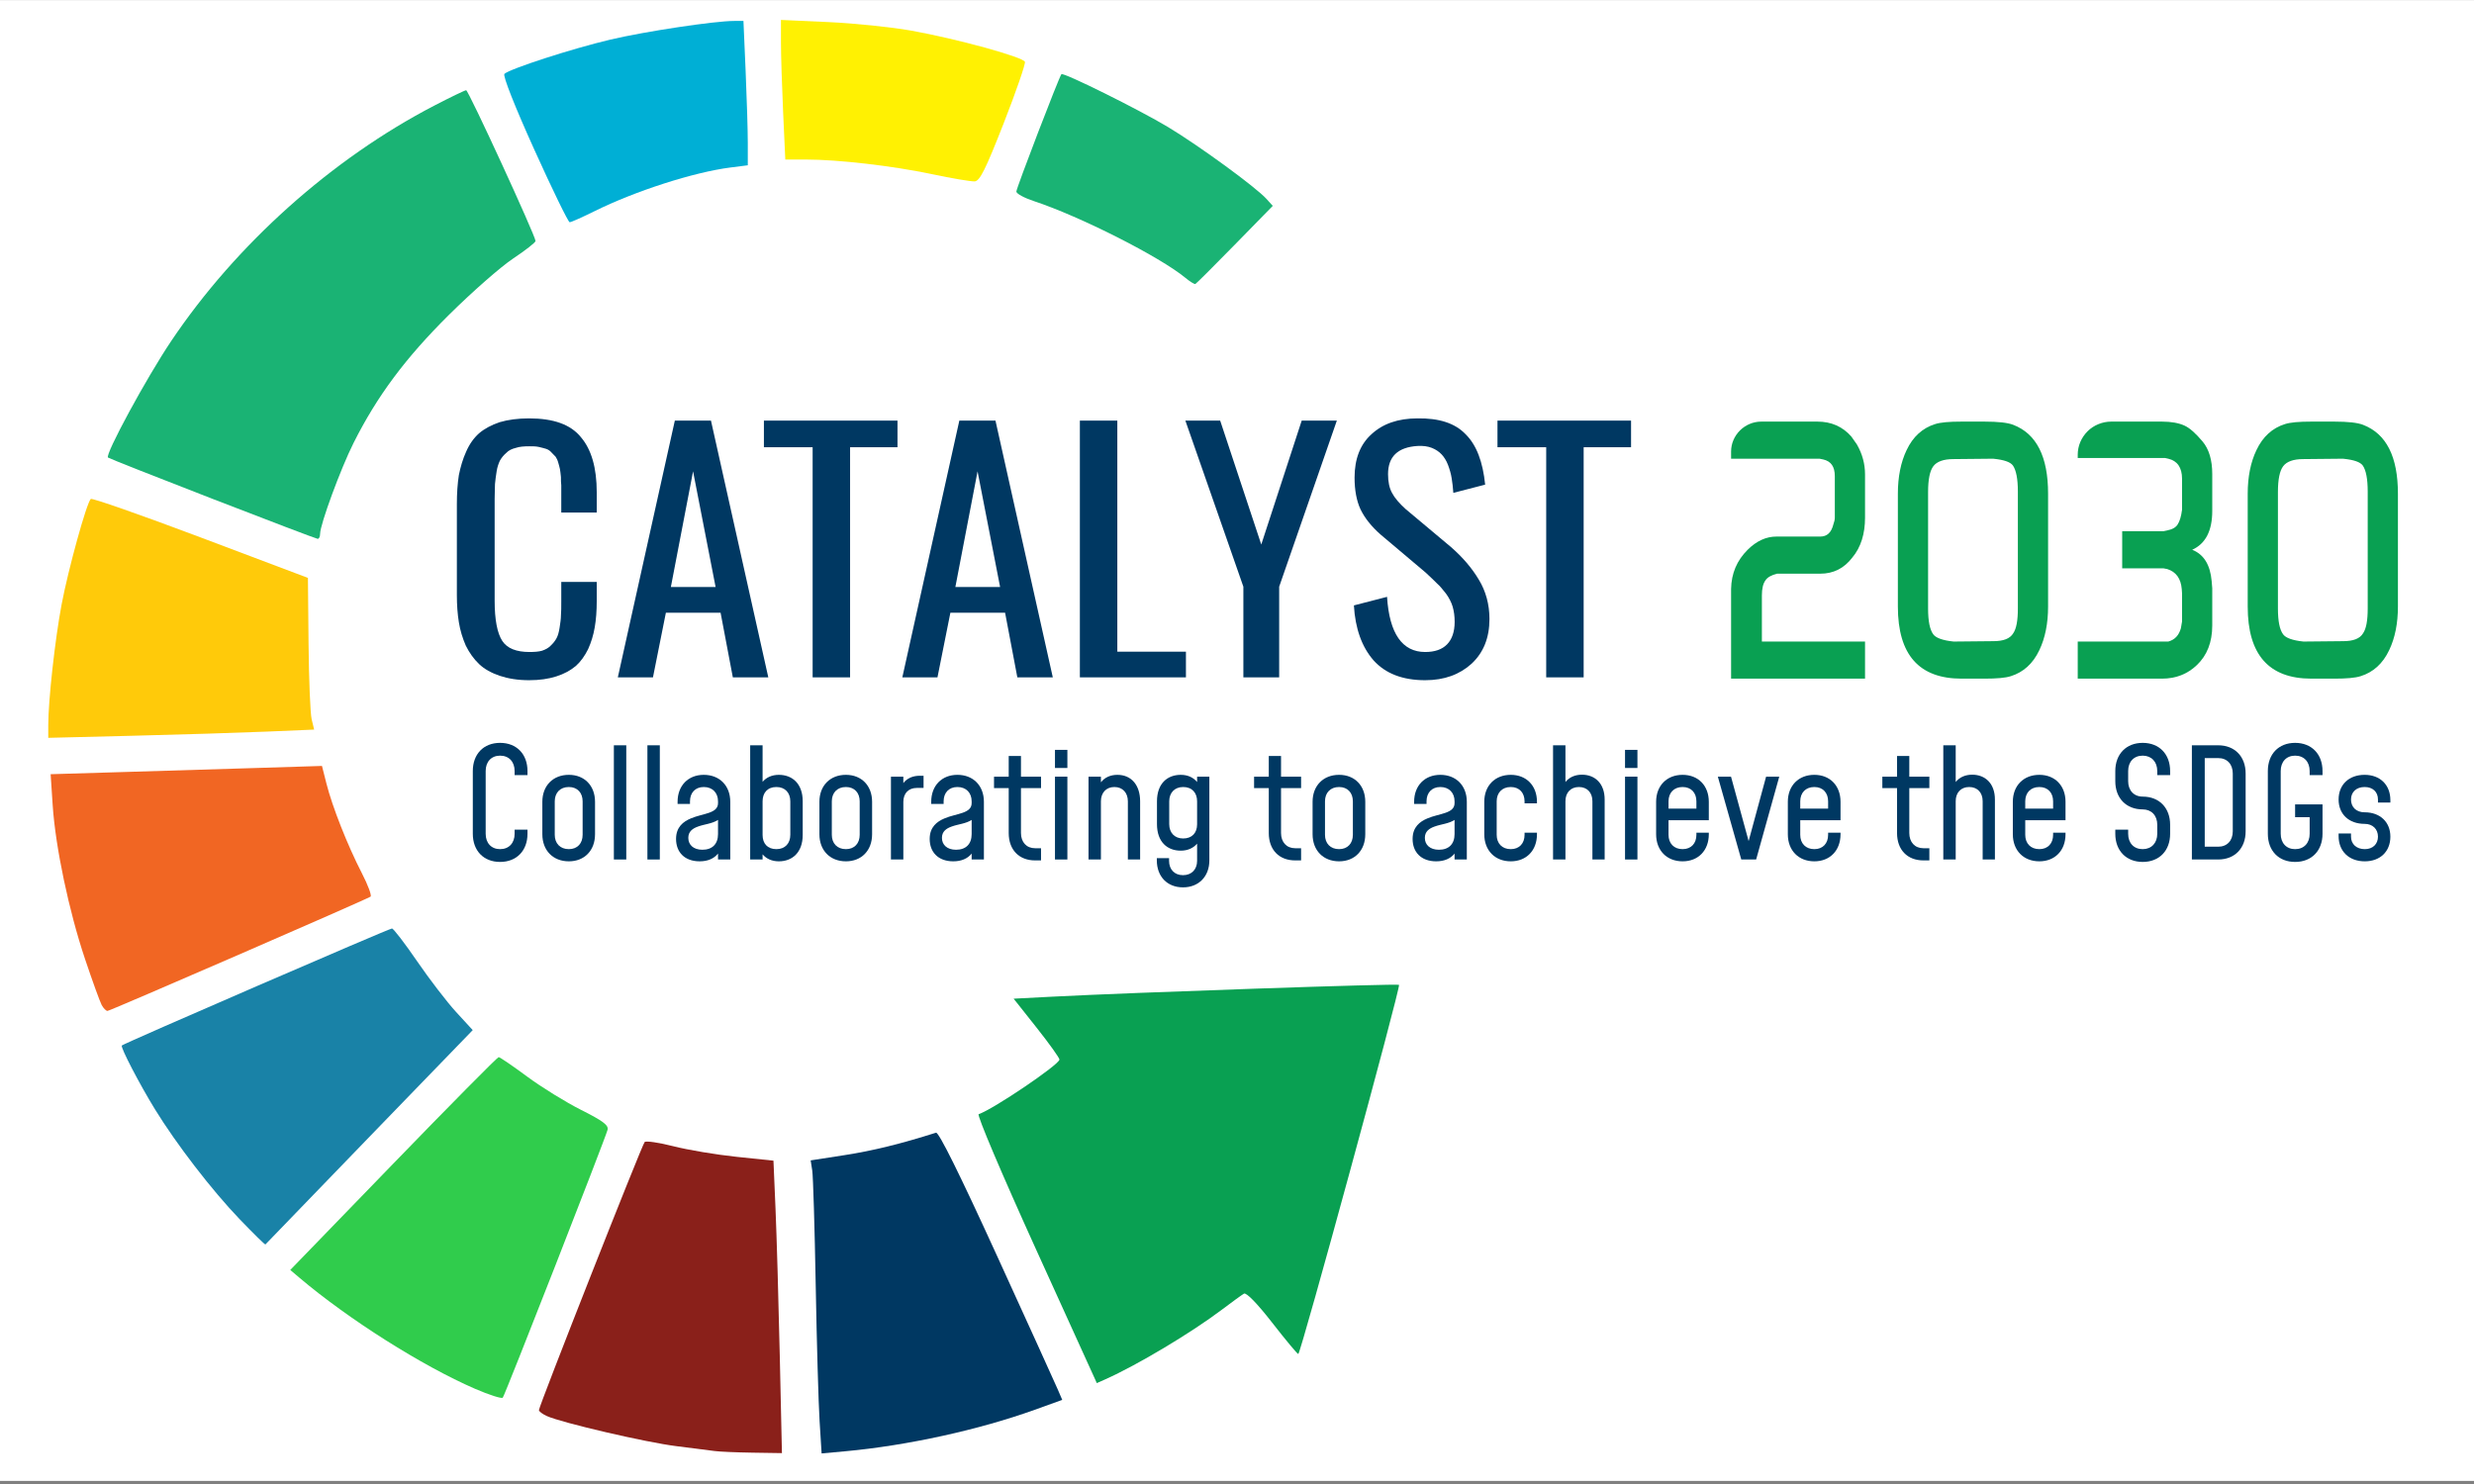
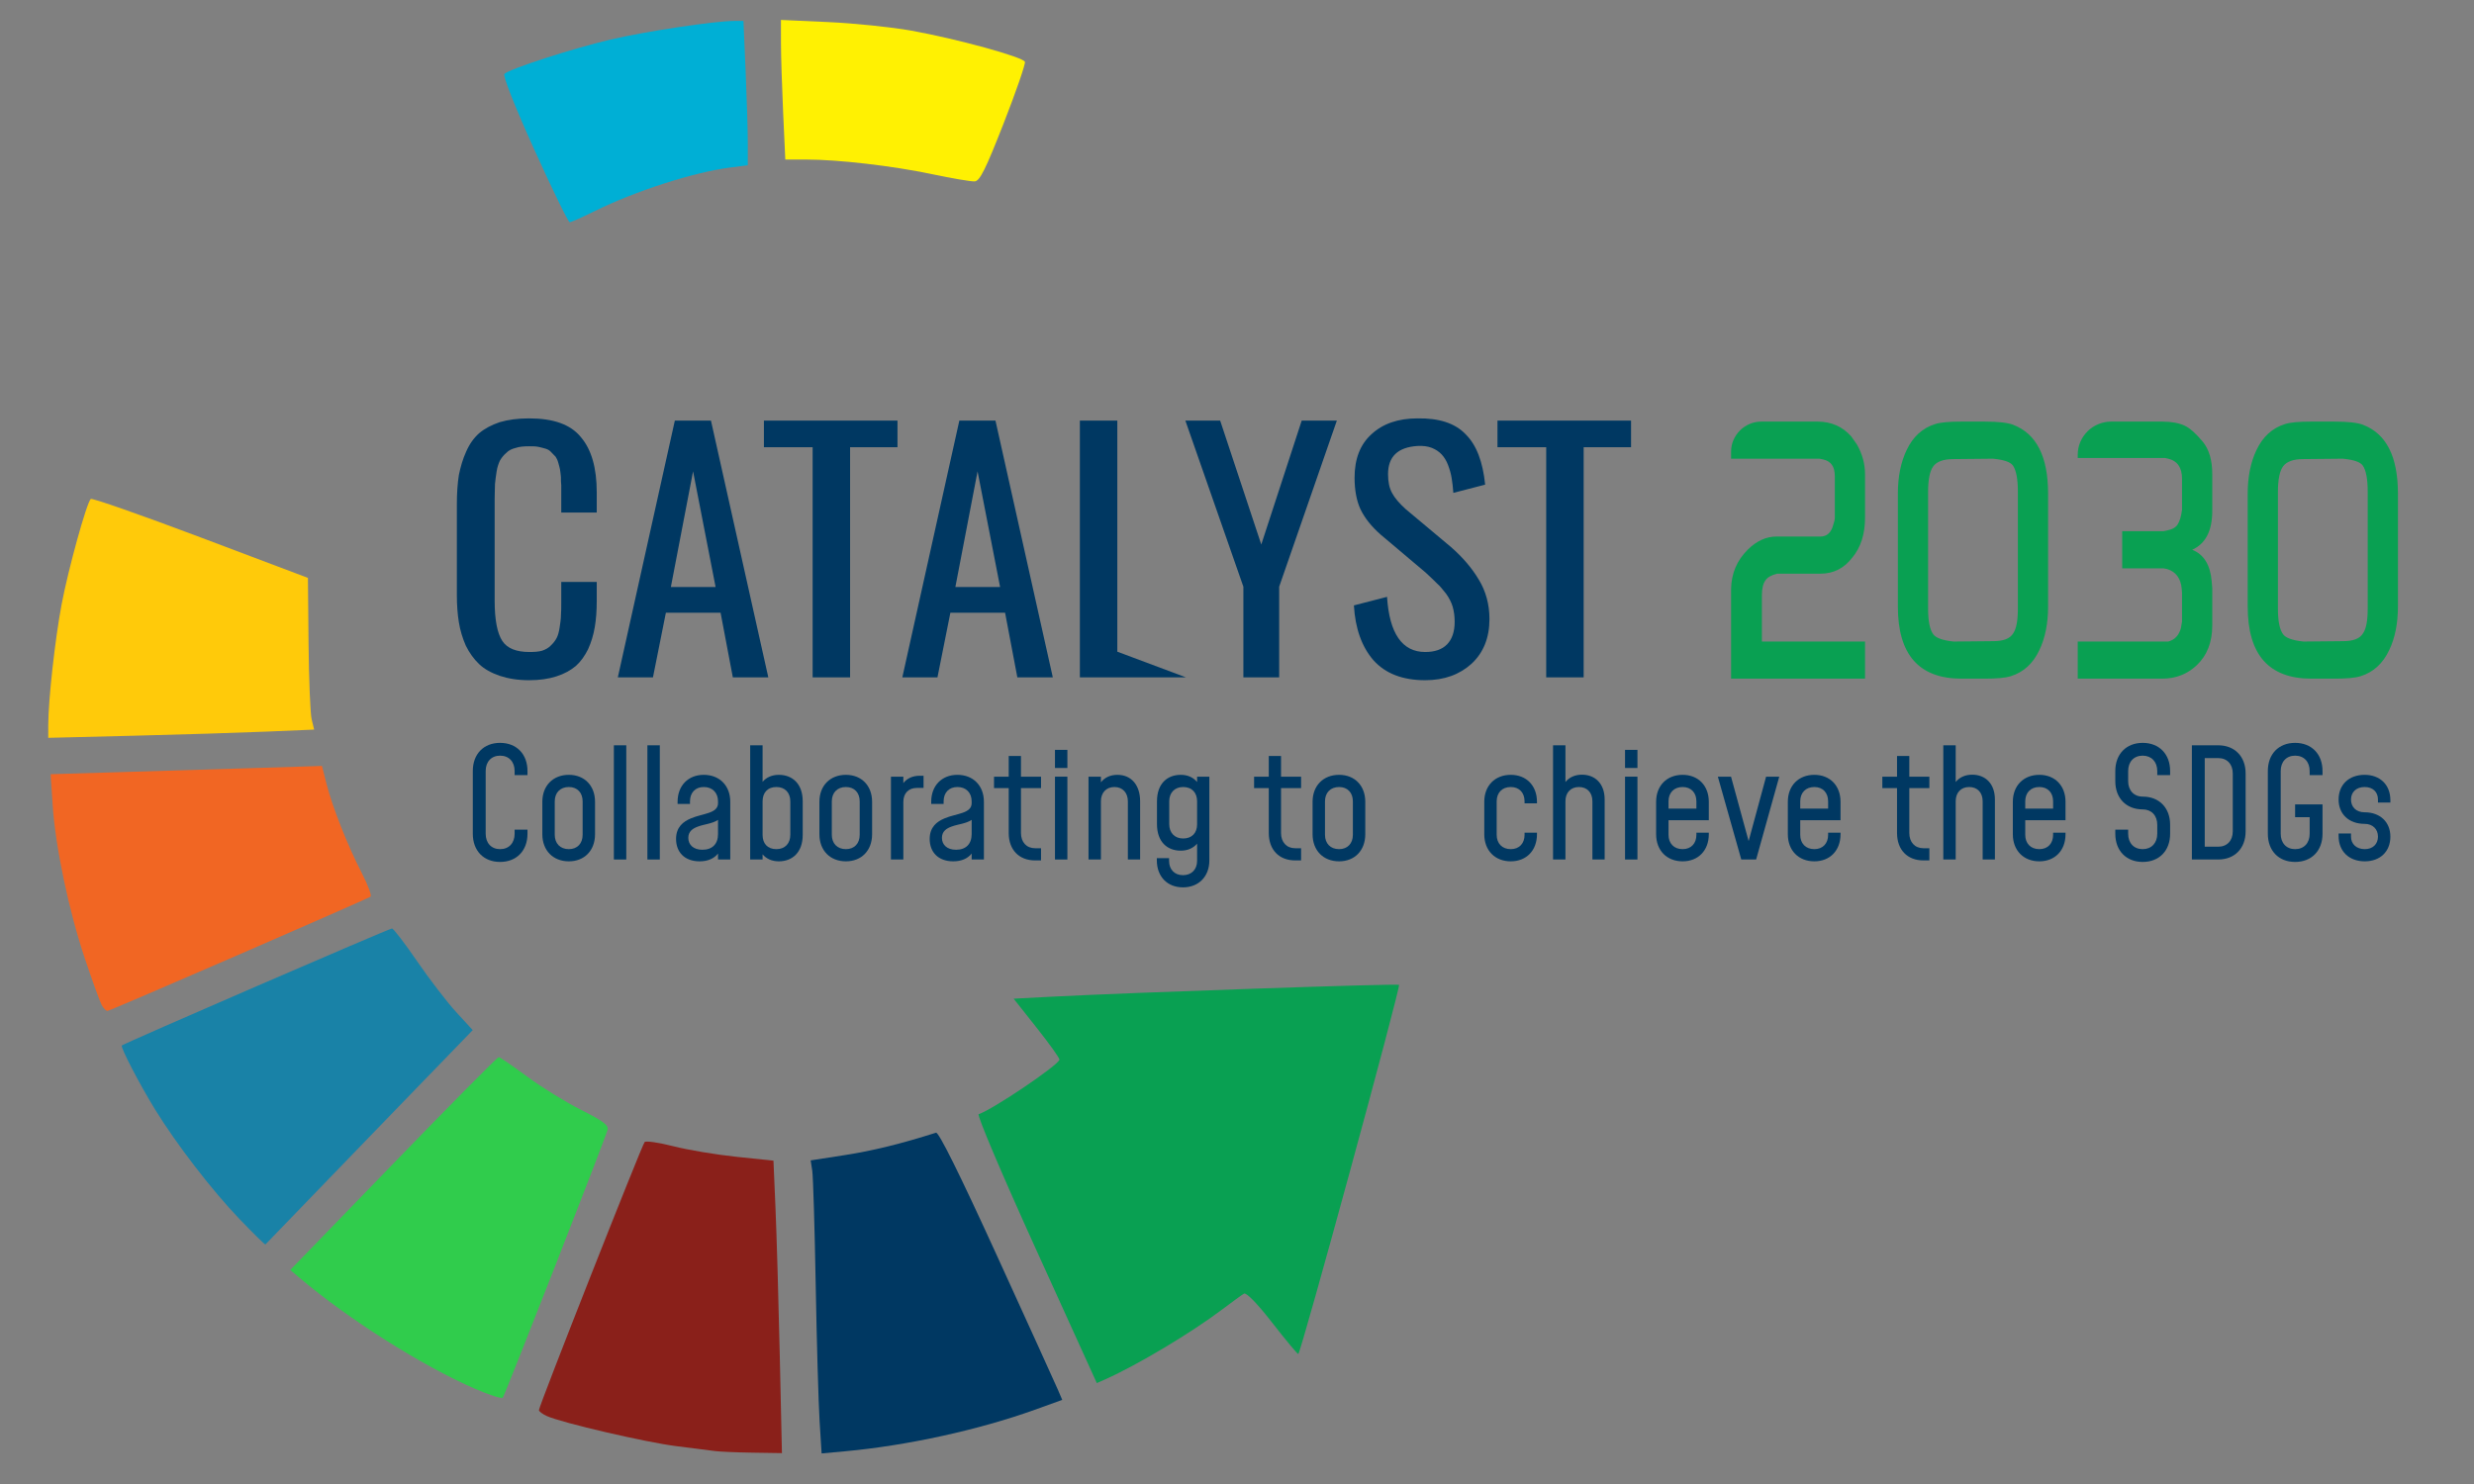
<svg xmlns="http://www.w3.org/2000/svg" xmlns:ns1="http://www.serif.com/" width="100%" height="100%" viewBox="0 0 250 150" version="1.1" xml:space="preserve" style="fill-rule:evenodd;clip-rule:evenodd;stroke-linejoin:round;stroke-miterlimit:2;">
  <rect x="0" y="0" width="250" height="150" fill="#808080" stroke="none" />
  <g transform="matrix(1,0,0,1,-707,-2.66454e-15)">
    <g id="All-logos-folder" ns1:id="All logos folder" transform="matrix(0.276,0,0,0.209,724.655,4.193)">
      <rect x="-64.082" y="-20.017" width="907.438" height="716.165" style="fill:none;" />
      <clipPath id="_clip1">
        <rect x="-64.082" y="-20.017" width="907.438" height="716.165" />
      </clipPath>
      <g clip-path="url(#_clip1)">
        <g transform="matrix(3.452,0,0,4.368,-114.919,-1.9)">
-           <rect x="-11.562" y="-12.893" width="326" height="212.893" style="fill:white;" />
-         </g>
+           </g>
        <g id="logo-with-tagline-600x368px-with-transparent-background.svg" ns1:id="logo with tagline 600x368px with transparent background.svg" transform="matrix(1.512,0,0,1.989,389.637,337.667)">
          <g transform="matrix(1,0,0,1,-300,-184)">
            <g transform="matrix(0.419,0,0,0.351,0,0)">
              <g id="logo-with-tagline-600px-high-transparent-blue-text" ns1:id="logo with tagline 600px high transparent blue text">
                <rect x="0" y="0" width="1431" height="1047" style="fill:none;" />
                <g transform="matrix(2.352,0,0,3.464,413.672,-10419.2)">
                  <g transform="matrix(71.395,0,0,71.395,242.827,3146.98)">
                    <path d="M0.093,0L0.093,-0.251C0.094,-0.295 0.113,-0.331 0.15,-0.361C0.181,-0.386 0.214,-0.398 0.249,-0.398L0.4,-0.398C0.423,-0.398 0.438,-0.409 0.445,-0.432C0.448,-0.439 0.45,-0.445 0.45,-0.451L0.45,-0.567C0.45,-0.594 0.437,-0.609 0.41,-0.614L0.398,-0.616L0.093,-0.616L0.093,-0.636C0.093,-0.682 0.14,-0.72 0.197,-0.72L0.39,-0.72C0.438,-0.72 0.477,-0.706 0.507,-0.678L0.526,-0.656C0.545,-0.629 0.554,-0.601 0.554,-0.572L0.554,-0.451C0.554,-0.406 0.54,-0.368 0.51,-0.339C0.482,-0.309 0.445,-0.294 0.4,-0.294L0.251,-0.294C0.232,-0.29 0.218,-0.284 0.211,-0.275C0.203,-0.266 0.199,-0.252 0.199,-0.233L0.199,-0.104L0.554,-0.104L0.554,0L0.093,0Z" style="fill:rgb(9,160,82);fill-rule:nonzero;" />
                  </g>
                  <g transform="matrix(71.395,0,0,71.395,285.735,3146.98)">
                    <path d="M0.066,-0.202L0.066,-0.518C0.066,-0.565 0.076,-0.606 0.096,-0.64C0.118,-0.678 0.151,-0.702 0.194,-0.713C0.213,-0.718 0.243,-0.72 0.285,-0.72L0.364,-0.72C0.411,-0.72 0.444,-0.717 0.463,-0.711C0.543,-0.686 0.583,-0.622 0.583,-0.518L0.583,-0.202C0.583,-0.155 0.573,-0.114 0.553,-0.08C0.531,-0.042 0.498,-0.018 0.455,-0.007C0.436,-0.002 0.406,0 0.364,0L0.285,0C0.139,0 0.066,-0.067 0.066,-0.202ZM0.17,-0.196C0.17,-0.161 0.176,-0.137 0.188,-0.124C0.197,-0.114 0.221,-0.107 0.257,-0.104L0.269,-0.104L0.395,-0.105C0.429,-0.105 0.452,-0.112 0.463,-0.127C0.474,-0.14 0.479,-0.163 0.479,-0.197L0.479,-0.524C0.479,-0.56 0.473,-0.584 0.462,-0.597C0.453,-0.607 0.431,-0.613 0.395,-0.616L0.382,-0.616L0.257,-0.615C0.223,-0.615 0.2,-0.608 0.188,-0.595C0.176,-0.582 0.17,-0.558 0.17,-0.523L0.17,-0.196Z" style="fill:rgb(9,160,82);fill-rule:nonzero;" />
                  </g>
                  <g transform="matrix(71.395,0,0,71.395,328.715,3146.98)">
                    <path d="M0.083,0L0.083,-0.104L0.395,-0.104C0.417,-0.109 0.431,-0.121 0.438,-0.141L0.442,-0.16L0.442,-0.239L0.441,-0.251C0.438,-0.28 0.422,-0.299 0.391,-0.307L0.378,-0.309L0.236,-0.309L0.236,-0.413L0.378,-0.413L0.39,-0.415C0.408,-0.418 0.42,-0.423 0.427,-0.432C0.434,-0.441 0.439,-0.454 0.442,-0.473L0.442,-0.56C0.442,-0.591 0.426,-0.61 0.395,-0.616L0.384,-0.618L0.083,-0.618L0.083,-0.627C0.083,-0.652 0.095,-0.675 0.117,-0.693C0.138,-0.71 0.168,-0.72 0.198,-0.72L0.373,-0.72C0.405,-0.72 0.431,-0.716 0.45,-0.709C0.469,-0.702 0.489,-0.687 0.512,-0.665C0.535,-0.643 0.546,-0.612 0.546,-0.573L0.546,-0.47C0.546,-0.414 0.523,-0.378 0.477,-0.361C0.517,-0.348 0.539,-0.319 0.544,-0.273L0.546,-0.253L0.546,-0.149C0.546,-0.102 0.528,-0.065 0.493,-0.038C0.461,-0.013 0.421,0 0.373,0L0.083,0Z" style="fill:rgb(9,160,82);fill-rule:nonzero;" />
                  </g>
                  <g transform="matrix(71.395,0,0,71.395,371.695,3146.98)">
                    <path d="M0.066,-0.202L0.066,-0.518C0.066,-0.565 0.076,-0.606 0.096,-0.64C0.118,-0.678 0.151,-0.702 0.194,-0.713C0.213,-0.718 0.243,-0.72 0.285,-0.72L0.364,-0.72C0.411,-0.72 0.444,-0.717 0.463,-0.711C0.543,-0.686 0.583,-0.622 0.583,-0.518L0.583,-0.202C0.583,-0.155 0.573,-0.114 0.553,-0.08C0.531,-0.042 0.498,-0.018 0.455,-0.007C0.436,-0.002 0.406,0 0.364,0L0.285,0C0.139,0 0.066,-0.067 0.066,-0.202ZM0.17,-0.196C0.17,-0.161 0.176,-0.137 0.188,-0.124C0.197,-0.114 0.221,-0.107 0.257,-0.104L0.269,-0.104L0.395,-0.105C0.429,-0.105 0.452,-0.112 0.463,-0.127C0.474,-0.14 0.479,-0.163 0.479,-0.197L0.479,-0.524C0.479,-0.56 0.473,-0.584 0.462,-0.597C0.453,-0.607 0.431,-0.613 0.395,-0.616L0.382,-0.616L0.257,-0.615C0.223,-0.615 0.2,-0.608 0.188,-0.595C0.176,-0.582 0.17,-0.558 0.17,-0.523L0.17,-0.196Z" style="fill:rgb(9,160,82);fill-rule:nonzero;" />
                  </g>
                </g>
                <g transform="matrix(1.31,0,0,1.563,-1587.83,-5884.43)">
                  <g transform="matrix(146.222,0,0,140.488,1406.61,4072.6)">
                    <path d="M0.266,0.009C0.232,0.009 0.203,0.004 0.177,-0.005C0.152,-0.014 0.131,-0.026 0.115,-0.042C0.099,-0.058 0.086,-0.077 0.075,-0.1C0.065,-0.124 0.058,-0.148 0.054,-0.174C0.05,-0.2 0.048,-0.228 0.048,-0.26L0.048,-0.546C0.048,-0.581 0.05,-0.611 0.054,-0.638C0.059,-0.664 0.066,-0.689 0.076,-0.712C0.086,-0.736 0.099,-0.755 0.115,-0.77C0.132,-0.785 0.152,-0.796 0.177,-0.805C0.203,-0.813 0.232,-0.817 0.266,-0.817C0.339,-0.817 0.391,-0.798 0.422,-0.758C0.454,-0.719 0.47,-0.661 0.47,-0.584L0.47,-0.52L0.363,-0.52L0.363,-0.606C0.362,-0.613 0.362,-0.622 0.362,-0.632C0.361,-0.643 0.36,-0.651 0.359,-0.657C0.358,-0.663 0.356,-0.669 0.354,-0.677C0.352,-0.685 0.349,-0.691 0.346,-0.696C0.342,-0.7 0.338,-0.705 0.333,-0.71C0.329,-0.715 0.323,-0.719 0.317,-0.721C0.311,-0.723 0.303,-0.725 0.295,-0.727C0.286,-0.729 0.277,-0.729 0.267,-0.729C0.251,-0.729 0.237,-0.728 0.226,-0.724C0.214,-0.721 0.204,-0.716 0.197,-0.708C0.189,-0.701 0.183,-0.693 0.178,-0.684C0.174,-0.675 0.17,-0.664 0.168,-0.65C0.166,-0.636 0.164,-0.623 0.163,-0.61C0.163,-0.597 0.162,-0.581 0.162,-0.563L0.162,-0.242C0.162,-0.181 0.17,-0.139 0.185,-0.115C0.2,-0.091 0.228,-0.08 0.267,-0.08C0.282,-0.08 0.295,-0.081 0.305,-0.084C0.316,-0.088 0.325,-0.093 0.332,-0.101C0.339,-0.108 0.345,-0.116 0.349,-0.124C0.353,-0.132 0.356,-0.143 0.358,-0.157C0.36,-0.171 0.362,-0.184 0.362,-0.195C0.363,-0.207 0.363,-0.222 0.363,-0.241L0.363,-0.301L0.47,-0.301L0.47,-0.241C0.47,-0.21 0.468,-0.182 0.464,-0.158C0.46,-0.133 0.453,-0.11 0.444,-0.089C0.434,-0.068 0.422,-0.05 0.407,-0.036C0.391,-0.022 0.372,-0.011 0.348,-0.003C0.324,0.005 0.297,0.009 0.266,0.009Z" style="fill:rgb(0,56,98);fill-rule:nonzero;" />
                  </g>
                  <g transform="matrix(146.222,0,0,140.488,1481.86,4072.6)">
                    <path d="M0.179,-0.285L0.314,-0.285L0.246,-0.65L0.179,-0.285ZM0.019,0L0.191,-0.81L0.3,-0.81L0.473,0L0.366,0L0.329,-0.204L0.164,-0.204L0.125,0L0.019,0Z" style="fill:rgb(0,56,98);fill-rule:nonzero;" />
                  </g>
                  <g transform="matrix(146.222,0,0,140.488,1549.23,4072.6)">
                    <path d="M0.146,0L0.146,-0.726L-0.001,-0.726L-0.001,-0.81L0.402,-0.81L0.402,-0.726L0.259,-0.726L0.259,0L0.146,0Z" style="fill:rgb(0,56,98);fill-rule:nonzero;" />
                  </g>
                  <g transform="matrix(146.222,0,0,140.488,1607.37,4072.6)">
                    <path d="M0.179,-0.285L0.314,-0.285L0.246,-0.65L0.179,-0.285ZM0.019,0L0.191,-0.81L0.3,-0.81L0.473,0L0.366,0L0.329,-0.204L0.164,-0.204L0.125,0L0.019,0Z" style="fill:rgb(0,56,98);fill-rule:nonzero;" />
                  </g>
                  <g transform="matrix(146.222,0,0,140.488,1679.26,4072.6)">
-                     <path d="M0.063,0L0.063,-0.81L0.176,-0.81L0.176,-0.081L0.383,-0.081L0.383,0L0.063,0Z" style="fill:rgb(0,56,98);fill-rule:nonzero;" />
+                     <path d="M0.063,0L0.063,-0.81L0.176,-0.81L0.176,-0.081L0.383,0L0.063,0Z" style="fill:rgb(0,56,98);fill-rule:nonzero;" />
                  </g>
                  <g transform="matrix(146.222,0,0,140.488,1733.26,4072.6)">
                    <path d="M0.187,0L0.187,-0.286L0.012,-0.81L0.117,-0.81L0.241,-0.419L0.363,-0.81L0.469,-0.81L0.295,-0.286L0.295,0L0.187,0Z" style="fill:rgb(0,56,98);fill-rule:nonzero;" />
                  </g>
                  <g transform="matrix(146.222,0,0,140.488,1803.66,4072.6)">
                    <path d="M0.254,0.009C0.186,0.009 0.134,-0.012 0.098,-0.054C0.063,-0.096 0.043,-0.154 0.039,-0.227L0.139,-0.254C0.146,-0.138 0.185,-0.08 0.254,-0.08C0.283,-0.08 0.305,-0.088 0.32,-0.104C0.335,-0.12 0.343,-0.144 0.343,-0.175C0.343,-0.193 0.341,-0.208 0.337,-0.223C0.333,-0.237 0.326,-0.251 0.317,-0.264C0.307,-0.277 0.299,-0.288 0.29,-0.296C0.282,-0.305 0.27,-0.316 0.255,-0.331L0.119,-0.451C0.092,-0.476 0.072,-0.502 0.059,-0.53C0.047,-0.557 0.041,-0.591 0.041,-0.63C0.041,-0.689 0.058,-0.735 0.092,-0.767C0.126,-0.8 0.172,-0.817 0.231,-0.817C0.296,-0.818 0.344,-0.802 0.376,-0.767C0.409,-0.733 0.428,-0.68 0.435,-0.608L0.339,-0.582C0.338,-0.599 0.336,-0.615 0.334,-0.628C0.332,-0.642 0.328,-0.656 0.323,-0.67C0.318,-0.684 0.311,-0.695 0.304,-0.703C0.296,-0.712 0.286,-0.719 0.274,-0.724C0.262,-0.729 0.247,-0.731 0.231,-0.73C0.171,-0.726 0.142,-0.696 0.142,-0.641C0.142,-0.617 0.146,-0.597 0.154,-0.582C0.162,-0.566 0.176,-0.549 0.195,-0.531L0.332,-0.411C0.367,-0.379 0.395,-0.345 0.416,-0.308C0.437,-0.272 0.448,-0.23 0.448,-0.184C0.448,-0.125 0.43,-0.078 0.394,-0.043C0.358,-0.009 0.312,0.009 0.254,0.009Z" style="fill:rgb(0,56,98);fill-rule:nonzero;" />
                  </g>
                  <g transform="matrix(146.222,0,0,140.488,1872.85,4072.6)">
                    <path d="M0.146,0L0.146,-0.726L-0.001,-0.726L-0.001,-0.81L0.402,-0.81L0.402,-0.726L0.259,-0.726L0.259,0L0.146,0Z" style="fill:rgb(0,56,98);fill-rule:nonzero;" />
                  </g>
                </g>
                <g transform="matrix(0.626,0,0,0.746,773.915,-3935.96)">
                  <g transform="matrix(141.396,0,0,141.396,-810.409,6090.05)">
                    <path d="M0.432,-0.196L0.348,-0.196L0.348,-0.169C0.348,-0.108 0.311,-0.068 0.253,-0.068C0.196,-0.068 0.159,-0.108 0.159,-0.169L0.159,-0.581C0.159,-0.642 0.196,-0.682 0.253,-0.682C0.311,-0.682 0.348,-0.642 0.348,-0.581L0.348,-0.554L0.432,-0.554L0.432,-0.581C0.432,-0.692 0.361,-0.766 0.253,-0.766C0.145,-0.766 0.075,-0.692 0.075,-0.581L0.075,-0.169C0.075,-0.058 0.145,0.016 0.253,0.016C0.361,0.016 0.432,-0.058 0.432,-0.169L0.432,-0.196Z" style="fill:rgb(0,56,98);fill-rule:nonzero;" />
                  </g>
                  <g transform="matrix(141.396,0,0,141.396,-743.104,6090.05)">
                    <path d="M0.226,0.012C0.328,0.012 0.397,-0.059 0.397,-0.166L0.397,-0.379C0.397,-0.485 0.328,-0.556 0.226,-0.556C0.123,-0.556 0.053,-0.485 0.053,-0.379L0.053,-0.166C0.053,-0.059 0.123,0.012 0.226,0.012ZM0.226,-0.068C0.169,-0.068 0.134,-0.106 0.134,-0.162L0.134,-0.382C0.134,-0.438 0.169,-0.476 0.226,-0.476C0.282,-0.476 0.316,-0.438 0.316,-0.382L0.316,-0.162C0.316,-0.106 0.282,-0.068 0.226,-0.068Z" style="fill:rgb(0,56,98);fill-rule:nonzero;" />
                  </g>
                  <g transform="matrix(141.396,0,0,141.396,-679.335,6090.05)">
                    <rect x="0.069" y="-0.75" width="0.081" height="0.75" style="fill:rgb(0,56,98);" />
                  </g>
                  <g transform="matrix(141.396,0,0,141.396,-648.369,6090.05)">
                    <rect x="0.069" y="-0.75" width="0.081" height="0.75" style="fill:rgb(0,56,98);" />
                  </g>
                  <g transform="matrix(141.396,0,0,141.396,-617.403,6090.05)">
                    <path d="M0.218,-0.556C0.116,-0.556 0.047,-0.485 0.047,-0.379L0.047,-0.365L0.128,-0.365L0.128,-0.382C0.128,-0.438 0.162,-0.476 0.218,-0.476C0.275,-0.476 0.311,-0.438 0.311,-0.382L0.311,-0.37C0.311,-0.301 0.211,-0.303 0.134,-0.27C0.084,-0.249 0.037,-0.213 0.037,-0.135C0.037,-0.049 0.092,0.012 0.191,0.012C0.244,0.012 0.285,-0.006 0.311,-0.039L0.311,0L0.391,0L0.391,-0.379C0.391,-0.485 0.321,-0.556 0.218,-0.556ZM0.209,-0.064C0.15,-0.064 0.117,-0.097 0.117,-0.142C0.117,-0.184 0.145,-0.204 0.182,-0.217C0.223,-0.232 0.273,-0.235 0.311,-0.26L0.311,-0.167C0.311,-0.101 0.273,-0.064 0.209,-0.064Z" style="fill:rgb(0,56,98);fill-rule:nonzero;" />
                  </g>
                  <g transform="matrix(141.396,0,0,141.396,-553.493,6090.05)">
                    <path d="M0.256,-0.556C0.211,-0.556 0.174,-0.539 0.15,-0.51L0.15,-0.75L0.069,-0.75L0.069,0L0.15,0L0.15,-0.034C0.174,-0.005 0.211,0.012 0.256,0.012C0.343,0.012 0.412,-0.045 0.412,-0.162L0.412,-0.382C0.412,-0.499 0.343,-0.556 0.256,-0.556ZM0.331,-0.162C0.331,-0.106 0.297,-0.068 0.24,-0.068C0.182,-0.068 0.15,-0.105 0.15,-0.161L0.15,-0.382C0.15,-0.438 0.182,-0.476 0.24,-0.476C0.297,-0.476 0.331,-0.438 0.331,-0.382L0.331,-0.162Z" style="fill:rgb(0,56,98);fill-rule:nonzero;" />
                  </g>
                  <g transform="matrix(141.396,0,0,141.396,-487.319,6090.05)">
                    <path d="M0.226,0.012C0.328,0.012 0.397,-0.059 0.397,-0.166L0.397,-0.379C0.397,-0.485 0.328,-0.556 0.226,-0.556C0.123,-0.556 0.053,-0.485 0.053,-0.379L0.053,-0.166C0.053,-0.059 0.123,0.012 0.226,0.012ZM0.226,-0.068C0.169,-0.068 0.134,-0.106 0.134,-0.162L0.134,-0.382C0.134,-0.438 0.169,-0.476 0.226,-0.476C0.282,-0.476 0.316,-0.438 0.316,-0.382L0.316,-0.162C0.316,-0.106 0.282,-0.068 0.226,-0.068Z" style="fill:rgb(0,56,98);fill-rule:nonzero;" />
                  </g>
                  <g transform="matrix(141.396,0,0,141.396,-423.55,6090.05)">
                    <path d="M0.258,-0.55C0.212,-0.55 0.175,-0.534 0.15,-0.502L0.15,-0.544L0.069,-0.544L0.069,0L0.15,0L0.15,-0.378C0.15,-0.435 0.184,-0.47 0.238,-0.47L0.282,-0.47L0.282,-0.55L0.258,-0.55Z" style="fill:rgb(0,56,98);fill-rule:nonzero;" />
                  </g>
                  <g transform="matrix(141.396,0,0,141.396,-383.252,6090.05)">
                    <path d="M0.218,-0.556C0.116,-0.556 0.047,-0.485 0.047,-0.379L0.047,-0.365L0.128,-0.365L0.128,-0.382C0.128,-0.438 0.162,-0.476 0.218,-0.476C0.275,-0.476 0.311,-0.438 0.311,-0.382L0.311,-0.37C0.311,-0.301 0.211,-0.303 0.134,-0.27C0.084,-0.249 0.037,-0.213 0.037,-0.135C0.037,-0.049 0.092,0.012 0.191,0.012C0.244,0.012 0.285,-0.006 0.311,-0.039L0.311,0L0.391,0L0.391,-0.379C0.391,-0.485 0.321,-0.556 0.218,-0.556ZM0.209,-0.064C0.15,-0.064 0.117,-0.097 0.117,-0.142C0.117,-0.184 0.145,-0.204 0.182,-0.217C0.223,-0.232 0.273,-0.235 0.311,-0.26L0.311,-0.167C0.311,-0.101 0.273,-0.064 0.209,-0.064Z" style="fill:rgb(0,56,98);fill-rule:nonzero;" />
                  </g>
                  <g transform="matrix(141.396,0,0,141.396,-319.341,6090.05)">
                    <path d="M0.273,0.006L0.312,0.006L0.312,-0.074L0.273,-0.074C0.217,-0.074 0.181,-0.114 0.181,-0.174L0.181,-0.469L0.312,-0.469L0.312,-0.544L0.181,-0.544L0.181,-0.68L0.101,-0.68L0.101,-0.544L0.005,-0.544L0.005,-0.469L0.101,-0.469L0.101,-0.174C0.101,-0.063 0.169,0.006 0.273,0.006Z" style="fill:rgb(0,56,98);fill-rule:nonzero;" />
                  </g>
                  <g transform="matrix(141.396,0,0,141.396,-272.115,6090.05)">
                    <path d="M0.069,-0.601L0.15,-0.601L0.15,-0.72L0.069,-0.72L0.069,-0.601ZM0.069,0L0.15,0L0.15,-0.544L0.069,-0.544L0.069,0Z" style="fill:rgb(0,56,98);fill-rule:nonzero;" />
                  </g>
                  <g transform="matrix(141.396,0,0,141.396,-241.15,6090.05)">
                    <path d="M0.258,-0.556C0.212,-0.556 0.175,-0.539 0.15,-0.507L0.15,-0.544L0.069,-0.544L0.069,0L0.15,0L0.15,-0.382C0.15,-0.438 0.184,-0.476 0.238,-0.476C0.292,-0.476 0.326,-0.438 0.326,-0.382L0.326,0L0.406,0L0.406,-0.382C0.406,-0.488 0.349,-0.556 0.258,-0.556Z" style="fill:rgb(0,56,98);fill-rule:nonzero;" />
                  </g>
                  <g transform="matrix(141.396,0,0,141.396,-174.835,6090.05)">
                    <path d="M0.309,-0.544L0.309,-0.509C0.284,-0.539 0.248,-0.556 0.202,-0.556C0.115,-0.556 0.047,-0.499 0.047,-0.382L0.047,-0.232C0.047,-0.115 0.115,-0.058 0.202,-0.058C0.248,-0.058 0.284,-0.075 0.309,-0.104L0.309,0.009C0.309,0.065 0.273,0.103 0.217,0.103C0.161,0.103 0.126,0.065 0.126,0.009L0.126,-0.009L0.046,-0.009L0.046,0.005C0.046,0.112 0.114,0.183 0.217,0.183C0.319,0.183 0.389,0.112 0.389,0.006L0.389,-0.544L0.309,-0.544ZM0.218,-0.138C0.162,-0.138 0.127,-0.176 0.127,-0.232L0.127,-0.382C0.127,-0.438 0.162,-0.476 0.218,-0.476C0.276,-0.476 0.309,-0.438 0.309,-0.382L0.309,-0.231C0.309,-0.175 0.276,-0.138 0.218,-0.138Z" style="fill:rgb(0,56,98);fill-rule:nonzero;" />
                  </g>
                  <g transform="matrix(141.396,0,0,141.396,-79.251,6090.05)">
                    <path d="M0.273,0.006L0.312,0.006L0.312,-0.074L0.273,-0.074C0.217,-0.074 0.181,-0.114 0.181,-0.174L0.181,-0.469L0.312,-0.469L0.312,-0.544L0.181,-0.544L0.181,-0.68L0.101,-0.68L0.101,-0.544L0.005,-0.544L0.005,-0.469L0.101,-0.469L0.101,-0.174C0.101,-0.063 0.169,0.006 0.273,0.006Z" style="fill:rgb(0,56,98);fill-rule:nonzero;" />
                  </g>
                  <g transform="matrix(141.396,0,0,141.396,-32.025,6090.05)">
                    <path d="M0.226,0.012C0.328,0.012 0.397,-0.059 0.397,-0.166L0.397,-0.379C0.397,-0.485 0.328,-0.556 0.226,-0.556C0.123,-0.556 0.053,-0.485 0.053,-0.379L0.053,-0.166C0.053,-0.059 0.123,0.012 0.226,0.012ZM0.226,-0.068C0.169,-0.068 0.134,-0.106 0.134,-0.162L0.134,-0.382C0.134,-0.438 0.169,-0.476 0.226,-0.476C0.282,-0.476 0.316,-0.438 0.316,-0.382L0.316,-0.162C0.316,-0.106 0.282,-0.068 0.226,-0.068Z" style="fill:rgb(0,56,98);fill-rule:nonzero;" />
                  </g>
                  <g transform="matrix(141.396,0,0,141.396,62.568,6090.05)">
-                     <path d="M0.218,-0.556C0.116,-0.556 0.047,-0.485 0.047,-0.379L0.047,-0.365L0.128,-0.365L0.128,-0.382C0.128,-0.438 0.162,-0.476 0.218,-0.476C0.275,-0.476 0.311,-0.438 0.311,-0.382L0.311,-0.37C0.311,-0.301 0.211,-0.303 0.134,-0.27C0.084,-0.249 0.037,-0.213 0.037,-0.135C0.037,-0.049 0.092,0.012 0.191,0.012C0.244,0.012 0.285,-0.006 0.311,-0.039L0.311,0L0.391,0L0.391,-0.379C0.391,-0.485 0.321,-0.556 0.218,-0.556ZM0.209,-0.064C0.15,-0.064 0.117,-0.097 0.117,-0.142C0.117,-0.184 0.145,-0.204 0.182,-0.217C0.223,-0.232 0.273,-0.235 0.311,-0.26L0.311,-0.167C0.311,-0.101 0.273,-0.064 0.209,-0.064Z" style="fill:rgb(0,56,98);fill-rule:nonzero;" />
-                   </g>
+                     </g>
                  <g transform="matrix(141.396,0,0,141.396,126.479,6090.05)">
                    <path d="M0.397,-0.176L0.316,-0.176L0.316,-0.162C0.316,-0.106 0.282,-0.068 0.226,-0.068C0.169,-0.068 0.134,-0.106 0.134,-0.162L0.134,-0.382C0.134,-0.438 0.169,-0.476 0.226,-0.476C0.282,-0.476 0.316,-0.438 0.316,-0.382L0.316,-0.369L0.397,-0.369L0.397,-0.379C0.397,-0.485 0.328,-0.556 0.226,-0.556C0.123,-0.556 0.053,-0.485 0.053,-0.379L0.053,-0.166C0.053,-0.059 0.123,0.012 0.226,0.012C0.328,0.012 0.397,-0.059 0.397,-0.166L0.397,-0.176Z" style="fill:rgb(0,56,98);fill-rule:nonzero;" />
                  </g>
                  <g transform="matrix(141.396,0,0,141.396,187.703,6090.05)">
                    <path d="M0.258,-0.557C0.212,-0.557 0.175,-0.54 0.15,-0.509L0.15,-0.75L0.069,-0.75L0.069,0L0.15,0L0.15,-0.383C0.15,-0.439 0.184,-0.476 0.238,-0.476C0.292,-0.476 0.326,-0.439 0.326,-0.383L0.326,0L0.406,0L0.406,-0.394C0.406,-0.5 0.342,-0.557 0.258,-0.557Z" style="fill:rgb(0,56,98);fill-rule:nonzero;" />
                  </g>
                  <g transform="matrix(141.396,0,0,141.396,254.159,6090.05)">
                    <path d="M0.069,-0.601L0.15,-0.601L0.15,-0.72L0.069,-0.72L0.069,-0.601ZM0.069,0L0.15,0L0.15,-0.544L0.069,-0.544L0.069,0Z" style="fill:rgb(0,56,98);fill-rule:nonzero;" />
                  </g>
                  <g transform="matrix(141.396,0,0,141.396,285.125,6090.05)">
                    <path d="M0.397,-0.258L0.397,-0.379C0.397,-0.485 0.328,-0.556 0.226,-0.556C0.123,-0.556 0.053,-0.485 0.053,-0.379L0.053,-0.166C0.053,-0.059 0.123,0.012 0.226,0.012C0.328,0.012 0.397,-0.059 0.397,-0.166L0.397,-0.176L0.316,-0.176L0.316,-0.162C0.316,-0.106 0.282,-0.068 0.226,-0.068C0.169,-0.068 0.134,-0.106 0.134,-0.162L0.134,-0.258L0.397,-0.258ZM0.226,-0.476C0.282,-0.476 0.316,-0.438 0.316,-0.382L0.316,-0.334L0.134,-0.334L0.134,-0.382C0.134,-0.438 0.169,-0.476 0.226,-0.476Z" style="fill:rgb(0,56,98);fill-rule:nonzero;" />
                  </g>
                  <g transform="matrix(141.396,0,0,141.396,348.329,6090.05)">
                    <path d="M0.324,-0.544L0.21,-0.121L0.095,-0.544L0.009,-0.544L0.162,0L0.259,0L0.41,-0.544L0.324,-0.544Z" style="fill:rgb(0,56,98);fill-rule:nonzero;" />
                  </g>
                  <g transform="matrix(141.396,0,0,141.396,406.725,6090.05)">
                    <path d="M0.397,-0.258L0.397,-0.379C0.397,-0.485 0.328,-0.556 0.226,-0.556C0.123,-0.556 0.053,-0.485 0.053,-0.379L0.053,-0.166C0.053,-0.059 0.123,0.012 0.226,0.012C0.328,0.012 0.397,-0.059 0.397,-0.166L0.397,-0.176L0.316,-0.176L0.316,-0.162C0.316,-0.106 0.282,-0.068 0.226,-0.068C0.169,-0.068 0.134,-0.106 0.134,-0.162L0.134,-0.258L0.397,-0.258ZM0.226,-0.476C0.282,-0.476 0.316,-0.438 0.316,-0.382L0.316,-0.334L0.134,-0.334L0.134,-0.382C0.134,-0.438 0.169,-0.476 0.226,-0.476Z" style="fill:rgb(0,56,98);fill-rule:nonzero;" />
                  </g>
                  <g transform="matrix(141.396,0,0,141.396,500.754,6090.05)">
                    <path d="M0.273,0.006L0.312,0.006L0.312,-0.074L0.273,-0.074C0.217,-0.074 0.181,-0.114 0.181,-0.174L0.181,-0.469L0.312,-0.469L0.312,-0.544L0.181,-0.544L0.181,-0.68L0.101,-0.68L0.101,-0.544L0.005,-0.544L0.005,-0.469L0.101,-0.469L0.101,-0.174C0.101,-0.063 0.169,0.006 0.273,0.006Z" style="fill:rgb(0,56,98);fill-rule:nonzero;" />
                  </g>
                  <g transform="matrix(141.396,0,0,141.396,547.98,6090.05)">
                    <path d="M0.258,-0.557C0.212,-0.557 0.175,-0.54 0.15,-0.509L0.15,-0.75L0.069,-0.75L0.069,0L0.15,0L0.15,-0.383C0.15,-0.439 0.184,-0.476 0.238,-0.476C0.292,-0.476 0.326,-0.439 0.326,-0.383L0.326,0L0.406,0L0.406,-0.394C0.406,-0.5 0.342,-0.557 0.258,-0.557Z" style="fill:rgb(0,56,98);fill-rule:nonzero;" />
                  </g>
                  <g transform="matrix(141.396,0,0,141.396,614.436,6090.05)">
                    <path d="M0.397,-0.258L0.397,-0.379C0.397,-0.485 0.328,-0.556 0.226,-0.556C0.123,-0.556 0.053,-0.485 0.053,-0.379L0.053,-0.166C0.053,-0.059 0.123,0.012 0.226,0.012C0.328,0.012 0.397,-0.059 0.397,-0.166L0.397,-0.176L0.316,-0.176L0.316,-0.162C0.316,-0.106 0.282,-0.068 0.226,-0.068C0.169,-0.068 0.134,-0.106 0.134,-0.162L0.134,-0.258L0.397,-0.258ZM0.226,-0.476C0.282,-0.476 0.316,-0.438 0.316,-0.382L0.316,-0.334L0.134,-0.334L0.134,-0.382C0.134,-0.438 0.169,-0.476 0.226,-0.476Z" style="fill:rgb(0,56,98);fill-rule:nonzero;" />
                  </g>
                  <g transform="matrix(141.396,0,0,141.396,708.464,6090.05)">
                    <path d="M0.236,0.016C0.344,0.016 0.415,-0.058 0.415,-0.169L0.415,-0.228C0.415,-0.339 0.344,-0.413 0.236,-0.413C0.178,-0.413 0.141,-0.454 0.141,-0.514L0.141,-0.581C0.141,-0.642 0.178,-0.682 0.236,-0.682C0.293,-0.682 0.331,-0.642 0.331,-0.581L0.331,-0.554L0.415,-0.554L0.415,-0.581C0.415,-0.692 0.344,-0.766 0.236,-0.766C0.128,-0.766 0.057,-0.692 0.057,-0.581L0.057,-0.514C0.057,-0.403 0.128,-0.329 0.236,-0.329C0.293,-0.329 0.331,-0.289 0.331,-0.228L0.331,-0.169C0.331,-0.108 0.293,-0.068 0.236,-0.068C0.178,-0.068 0.141,-0.108 0.141,-0.169L0.141,-0.196L0.057,-0.196L0.057,-0.169C0.057,-0.058 0.128,0.016 0.236,0.016Z" style="fill:rgb(0,56,98);fill-rule:nonzero;" />
                  </g>
                  <g transform="matrix(141.396,0,0,141.396,775.061,6090.05)">
                    <path d="M0.086,0L0.258,0C0.366,0 0.437,-0.074 0.437,-0.185L0.437,-0.565C0.437,-0.676 0.366,-0.75 0.258,-0.75L0.086,-0.75L0.086,0ZM0.17,-0.084L0.17,-0.666L0.258,-0.666C0.316,-0.666 0.353,-0.626 0.353,-0.565L0.353,-0.185C0.353,-0.124 0.316,-0.084 0.258,-0.084L0.17,-0.084Z" style="fill:rgb(0,56,98);fill-rule:nonzero;" />
                  </g>
                  <g transform="matrix(141.396,0,0,141.396,846.749,6090.05)">
                    <path d="M0.253,0.016C0.361,0.016 0.432,-0.058 0.432,-0.169L0.432,-0.362L0.253,-0.362L0.253,-0.278L0.348,-0.278L0.348,-0.169C0.348,-0.108 0.311,-0.068 0.253,-0.068C0.196,-0.068 0.159,-0.108 0.159,-0.169L0.159,-0.581C0.159,-0.642 0.196,-0.682 0.253,-0.682C0.311,-0.682 0.348,-0.642 0.348,-0.581L0.348,-0.554L0.432,-0.554L0.432,-0.581C0.432,-0.692 0.361,-0.766 0.253,-0.766C0.145,-0.766 0.075,-0.692 0.075,-0.581L0.075,-0.169C0.075,-0.058 0.145,0.016 0.253,0.016Z" style="fill:rgb(0,56,98);fill-rule:nonzero;" />
                  </g>
                  <g transform="matrix(141.396,0,0,141.396,916.598,6090.05)">
                    <path d="M0.214,0.012C0.315,0.012 0.381,-0.053 0.381,-0.15C0.381,-0.246 0.314,-0.31 0.213,-0.31C0.158,-0.31 0.124,-0.344 0.124,-0.394C0.124,-0.442 0.158,-0.476 0.213,-0.476C0.266,-0.476 0.3,-0.444 0.3,-0.394L0.3,-0.374L0.381,-0.374L0.381,-0.39C0.381,-0.49 0.314,-0.556 0.213,-0.556C0.11,-0.556 0.043,-0.491 0.043,-0.394C0.043,-0.298 0.11,-0.234 0.213,-0.234C0.266,-0.234 0.3,-0.199 0.3,-0.15C0.3,-0.102 0.267,-0.068 0.214,-0.068C0.16,-0.068 0.124,-0.101 0.124,-0.15L0.124,-0.171L0.043,-0.171L0.043,-0.154C0.043,-0.054 0.111,0.012 0.214,0.012Z" style="fill:rgb(0,56,98);fill-rule:nonzero;" />
                  </g>
                </g>
                <g transform="matrix(1.916,0,0,2.286,64.773,-97.747)">
                  <g>
                    <path id="path835" d="M247.299,100.702C235.41,98.18 219.007,96.271 209.228,96.271L203.057,96.271L202.405,82.021C202.046,74.184 201.751,64.665 201.749,60.868L201.745,53.966L215.995,54.614C223.833,54.97 235.106,56.138 241.046,57.209C254.751,59.68 274.785,65.202 275.331,66.658C275.56,67.27 272.68,75.646 268.93,85.271C263.475,99.274 261.727,102.796 260.179,102.897C259.116,102.967 253.32,101.979 247.299,100.702Z" style="fill:rgb(255,241,2);fill-rule:nonzero;" />
                    <path id="path8351" ns1:id="path835" d="M-19.253,267.644C-19.252,260.16 -17.215,241.661 -15.23,231.101C-13.214,220.376 -7.697,200.326 -6.432,199.129C-6.059,198.776 8.831,204.013 26.658,210.766L59.07,223.046L59.255,242.908C59.357,253.833 59.779,264.177 60.193,265.895L60.945,269.019L46.596,269.631C38.703,269.967 20.658,270.529 6.496,270.879L-19.254,271.516L-19.253,267.644Z" style="fill:rgb(255,202,10);fill-rule:nonzero;" />
                    <path id="path833" d="M127.334,93.23C121.441,80.128 117.792,70.838 118.334,70.316C119.921,68.787 138.817,62.641 150.246,59.938C160.763,57.45 181.74,54.271 187.641,54.271L190.434,54.271L191.09,69.43C191.451,77.768 191.746,87.61 191.746,91.301L191.746,98.014L186.496,98.686C175.465,100.098 157.796,105.806 145.521,111.921C141.822,113.764 138.447,115.27 138.021,115.269C137.594,115.268 132.785,105.35 127.334,93.23Z" style="fill:rgb(0,175,213);fill-rule:nonzero;" />
                    <path id="path831" d="M-3.145,352.475C-3.674,351.487 -5.929,345.226 -8.157,338.562C-13.042,323.95 -17.088,304.614 -17.924,291.892L-18.538,282.536L2.854,281.894C14.619,281.541 33.034,280.978 43.776,280.642L63.306,280.032L64.66,285.402C66.441,292.464 71.033,304.138 75.305,312.464C77.194,316.145 78.385,319.376 77.951,319.644C76.18,320.739 -0.648,354.271 -1.386,354.271C-1.825,354.271 -2.616,353.463 -3.145,352.475Z" style="fill:rgb(241,102,35);fill-rule:nonzero;" />
                    <path id="path829" d="M109.465,468.776C93.546,461.848 71.234,447.67 56.493,435.115L53.741,432.771L84.836,400.521C101.939,382.784 116.229,368.271 116.593,368.271C116.957,368.271 120.818,370.919 125.174,374.156C129.531,377.393 136.878,381.951 141.503,384.285C148.065,387.598 149.81,388.918 149.449,390.298C148.714,393.107 118.5,470.695 117.84,471.467C117.513,471.849 113.744,470.638 109.465,468.776Z" style="fill:rgb(48,204,76);fill-rule:nonzero;" />
                    <path id="path827" d="M38.422,417.328C30.124,408.642 19.393,394.644 12.917,384.055C8.233,376.397 2.458,365.226 2.936,364.748C3.584,364.1 83.623,329.272 84.421,329.291C84.874,329.302 88.288,333.771 92.007,339.223C95.726,344.674 101.02,351.599 103.773,354.61L108.777,360.086L77.612,392.429C60.47,410.217 46.356,424.892 46.245,425.039C46.135,425.186 42.614,421.716 38.422,417.328Z" style="fill:rgb(25,130,167);fill-rule:nonzero;" />
-                     <path id="path825" d="M30.246,199.079C13.196,192.441 -0.971,186.815 -1.235,186.576C-2.203,185.704 10.346,162.462 17.825,151.277C37.396,122.003 66.23,96.079 97.18,79.932C102.095,77.369 106.421,75.271 106.794,75.271C107.495,75.271 127.764,119.523 127.722,120.962C127.709,121.407 124.671,123.793 120.972,126.265C117.273,128.736 108.591,136.386 101.679,143.265C88.504,156.377 79.909,167.971 72.803,182.218C68.922,189.997 62.746,206.864 62.746,209.681C62.746,210.556 62.408,211.243 61.996,211.21C61.583,211.176 47.296,205.717 30.246,199.079ZM323.79,132.159C316.084,125.753 292.047,113.521 277.987,108.851C275.104,107.894 272.746,106.603 272.746,105.982C272.746,104.962 285.617,71.274 286.338,70.407C286.888,69.746 309.711,81.116 318.544,86.452C327.809,92.048 344.994,104.65 348.17,108.177L350.094,110.313L338.67,122.042C332.387,128.493 327.021,133.868 326.746,133.986C326.471,134.104 325.141,133.282 323.79,132.159Z" style="fill:rgb(26,179,116);fill-rule:nonzero;" />
                    <path id="path821" d="M181.746,487.638C180.371,487.439 175.196,486.778 170.246,486.168C161.221,485.057 135.615,479.08 131.135,477.039C129.821,476.44 128.746,475.629 128.746,475.236C128.746,474.028 159.835,394.821 160.629,394.007C161.04,393.586 164.946,394.159 169.31,395.281C173.675,396.402 182.249,397.843 188.365,398.484L199.484,399.648L200.107,414.21C200.449,422.219 201.025,442.159 201.386,458.521L202.042,488.271L193.144,488.135C188.25,488.06 183.121,487.836 181.746,487.638Z" style="fill:rgb(138,32,26);fill-rule:nonzero;" />
                    <path id="path819" d="M213.401,478.569C213.066,473.18 212.538,454.596 212.229,437.271C211.92,419.946 211.452,404.374 211.188,402.667L210.71,399.563L220.978,397.966C229.401,396.656 237.953,394.546 248.51,391.175C249.336,390.911 255.69,403.783 266.823,428.271C276.2,448.896 284.483,467.204 285.23,468.955L286.588,472.139L278.306,475.136C261.487,481.222 239.782,485.996 221.128,487.711L214.01,488.366L213.401,478.569Z" style="fill:rgb(0,56,98);fill-rule:nonzero;" />
                    <path id="path823" d="M278.667,426.487C268.449,403.902 260.786,385.758 261.381,385.559C265.744,384.105 285.746,370.515 285.746,369.004C285.746,368.494 282.637,364.135 278.837,359.319L271.929,350.561L283.587,349.953C308.122,348.673 387.75,345.942 388.174,346.366C388.745,346.937 358.495,458.283 357.781,458.236C357.487,458.217 353.943,453.941 349.906,448.733C345.414,442.938 342.116,439.528 341.406,439.944C340.768,440.318 337.771,442.502 334.746,444.798C325.512,451.805 309.246,461.575 299.634,465.887L297.022,467.059L278.667,426.487Z" style="fill:rgb(9,160,82);fill-rule:nonzero;" />
                  </g>
                </g>
              </g>
            </g>
          </g>
        </g>
      </g>
    </g>
  </g>
</svg>